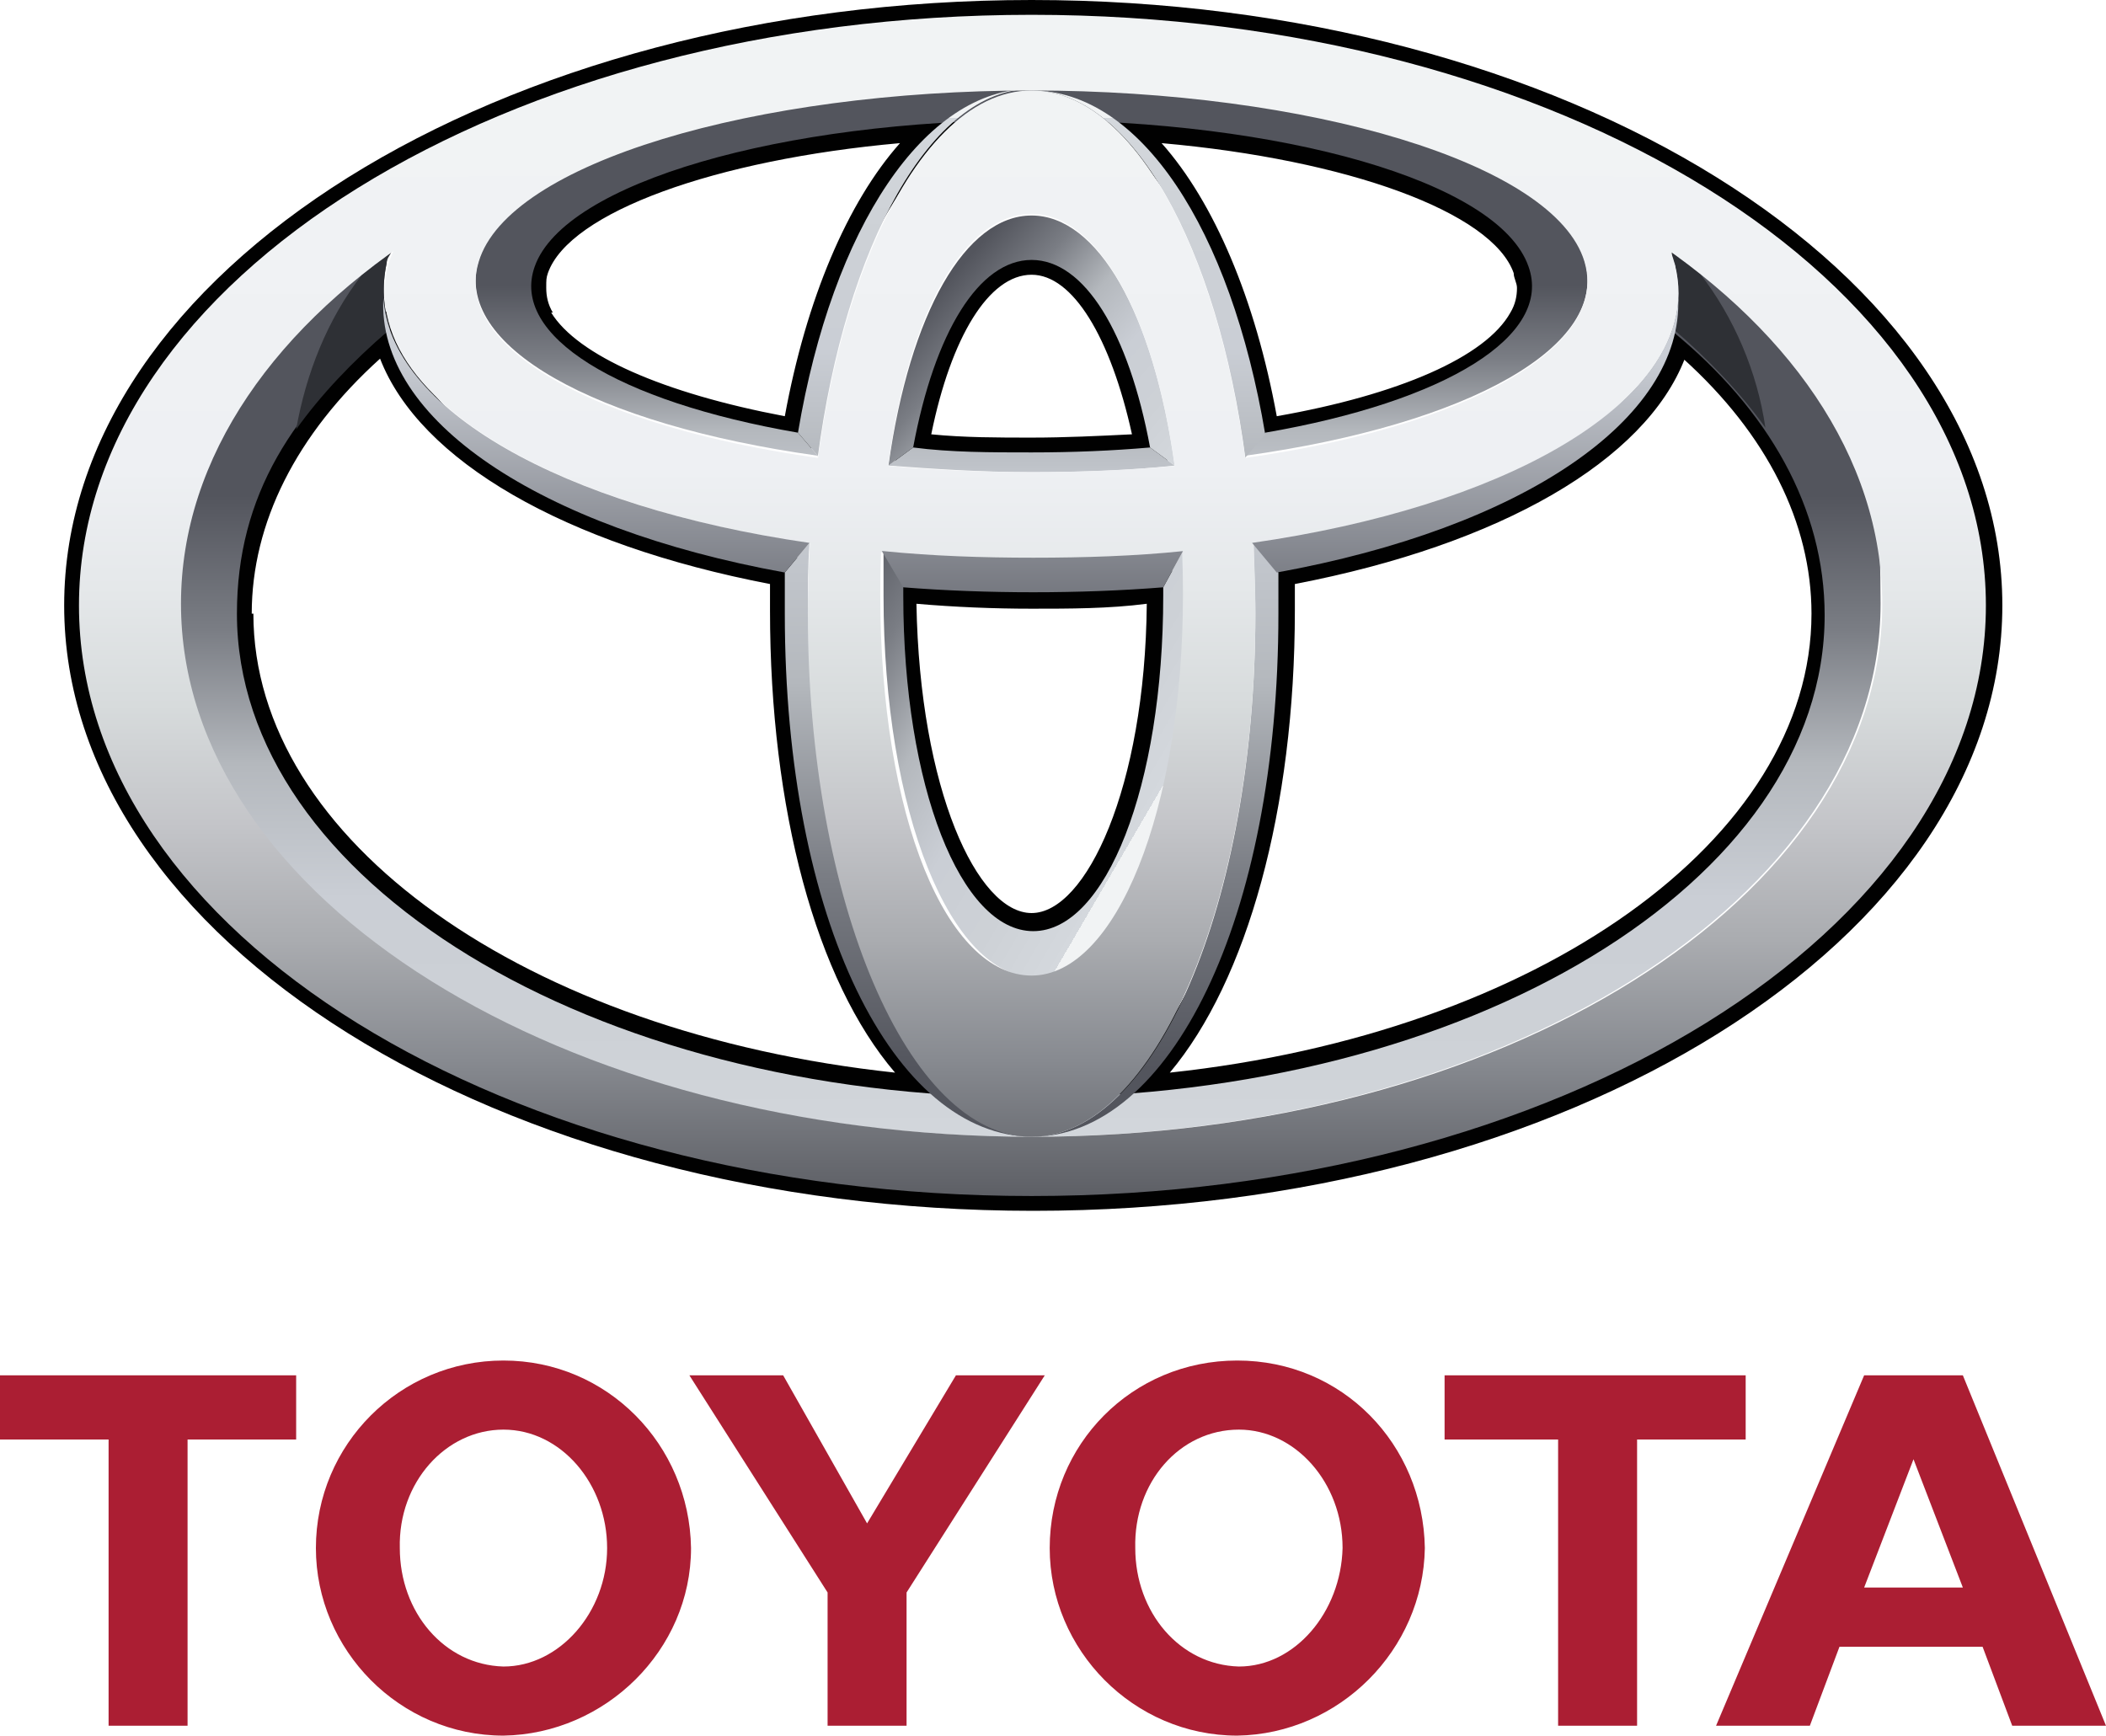
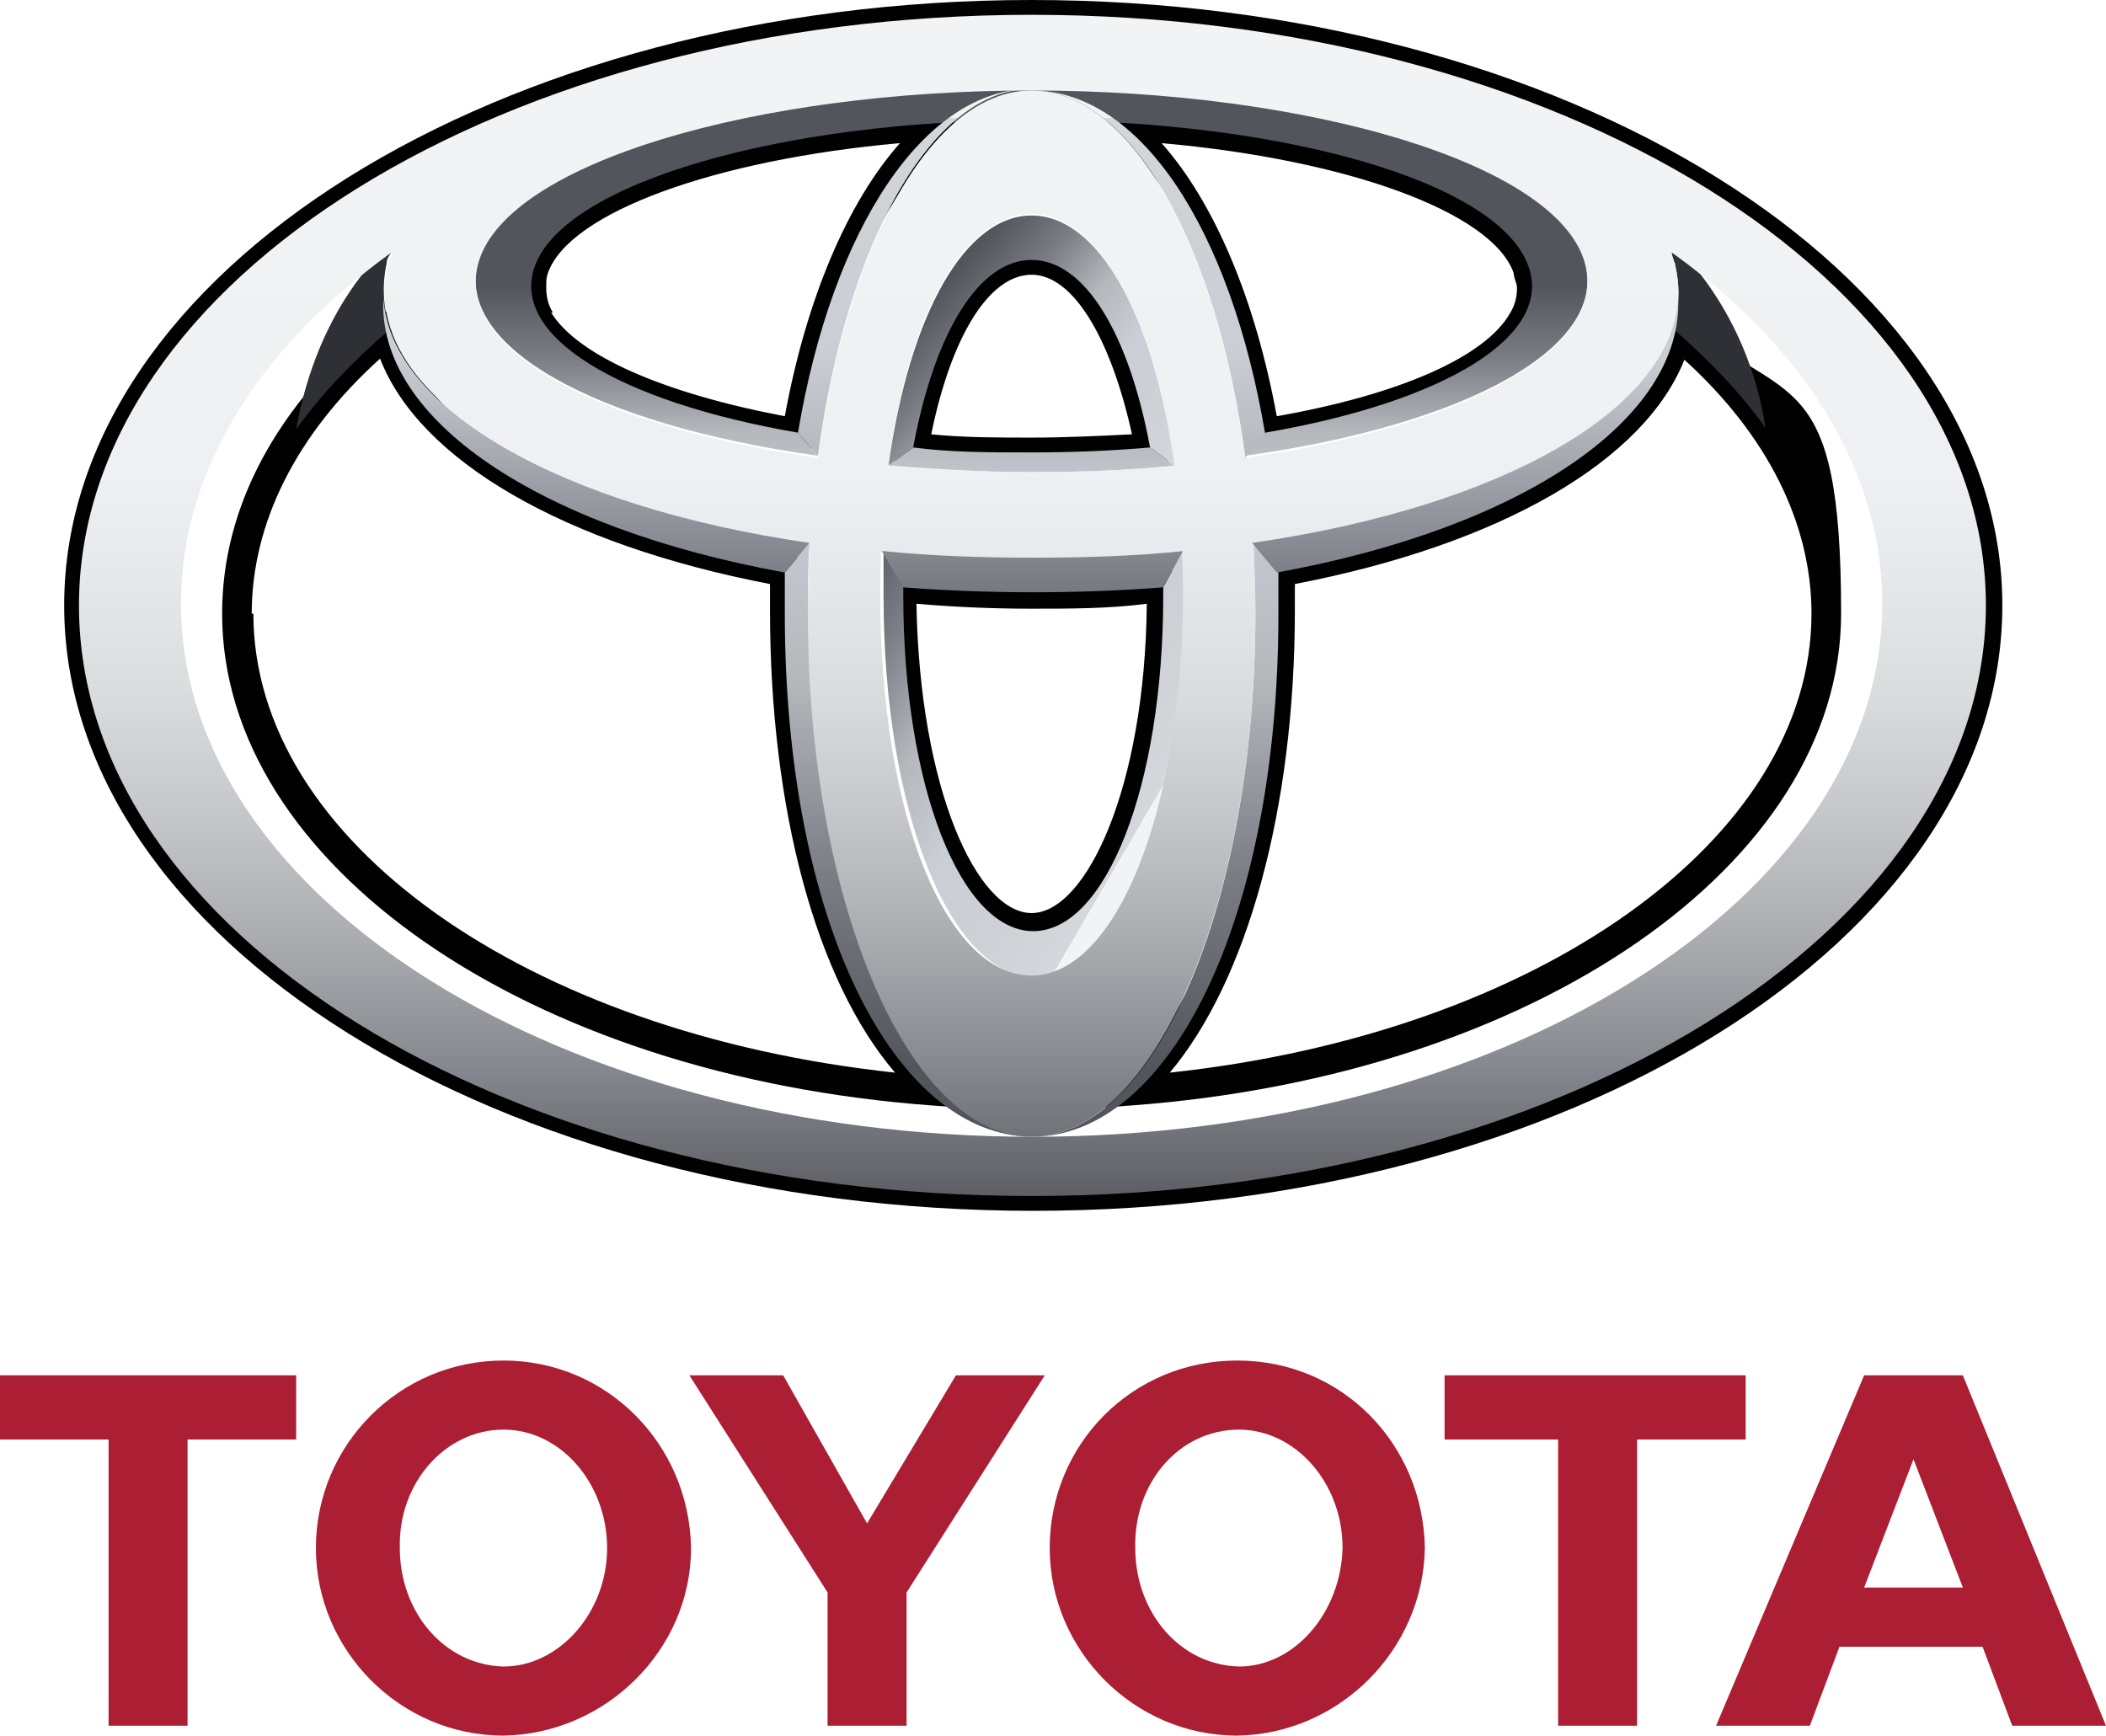
<svg xmlns="http://www.w3.org/2000/svg" xmlns:xlink="http://www.w3.org/1999/xlink" viewBox="0 0 128 105.5" version="1.1" id="Layer_1">
  <defs>
    <style>
      .st0 {
        fill: #ab1e33;
      }

      .st1 {
        fill: url(#linear-gradient2);
      }

      .st2 {
        fill: url(#linear-gradient1);
      }

      .st3 {
        fill: url(#linear-gradient9);
      }

      .st4 {
        fill: url(#linear-gradient3);
      }

      .st5 {
        fill: url(#linear-gradient6);
      }

      .st6 {
        fill: url(#linear-gradient8);
      }

      .st7 {
        fill: url(#linear-gradient7);
      }

      .st8 {
        fill: url(#linear-gradient5);
      }

      .st9 {
        fill: url(#linear-gradient4);
      }

      .st10 {
        fill: #010101;
      }

      .st11 {
        fill: url(#linear-gradient11);
      }

      .st12 {
        fill: url(#linear-gradient10);
      }

      .st13 {
        fill: url(#linear-gradient);
      }

      .st14 {
        fill: #2e3035;
      }
    </style>
    <linearGradient gradientUnits="userSpaceOnUse" gradientTransform="translate(21643.3 -28465.2) scale(8.5 -8.5)" y2="-3352.4" x2="-2538.9" y1="-3357.2" x1="-2538.9" id="linear-gradient">
      <stop stop-color="#f1f3f4" offset="0" />
      <stop stop-color="#e2e5e8" offset="0" />
      <stop stop-color="#d4d8dd" offset="0" />
      <stop stop-color="#cdd1d6" offset=".2" />
      <stop stop-color="#caced5" offset=".4" />
      <stop stop-color="#b4b8bd" offset=".6" />
      <stop stop-color="#7a7d84" offset=".8" />
      <stop stop-color="#53555d" offset="1" />
    </linearGradient>
    <linearGradient xlink:href="#linear-gradient" y2="-3350.9" x2="-2538.9" y1="-3353.5" x1="-2538.9" id="linear-gradient1" />
    <linearGradient xlink:href="#linear-gradient" y2="-3351" x2="-2539.6" y1="-3352.4" x1="-2538" id="linear-gradient2" />
    <linearGradient xlink:href="#linear-gradient" y2="-3353" x2="-2540.3" y1="-3354.4" x1="-2537.9" id="linear-gradient3" />
    <linearGradient xlink:href="#linear-gradient" y2="-3353.8" x2="-2539.7" y1="-3349.7" x1="-2539.7" id="linear-gradient4" />
    <linearGradient xlink:href="#linear-gradient" y2="-3353.8" x2="-2538.1" y1="-3349.7" x1="-2538.1" id="linear-gradient5" />
    <linearGradient xlink:href="#linear-gradient" y2="-3356.5" x2="-2538" y1="-3349.6" x1="-2538" id="linear-gradient6" />
    <linearGradient xlink:href="#linear-gradient" y2="-3356.5" x2="-2539.8" y1="-3349.6" x1="-2539.8" id="linear-gradient7" />
    <linearGradient gradientUnits="userSpaceOnUse" gradientTransform="translate(21643.3 -28465.2) scale(8.5 -8.5)" y2="-3358.1" x2="-2538.9" y1="-3349.7" x1="-2538.9" id="linear-gradient8">
      <stop stop-color="#f1f3f4" offset="0" />
      <stop stop-color="#eef0f3" offset=".3" />
      <stop stop-color="#e5e8ea" offset=".4" />
      <stop stop-color="#d7dbdc" offset=".5" />
      <stop stop-color="#c4c5c9" offset=".6" />
      <stop stop-color="#aaacb0" offset=".7" />
      <stop stop-color="#888b91" offset=".8" />
      <stop stop-color="#64666c" offset=".9" />
      <stop stop-color="#3e4047" offset="1" />
    </linearGradient>
    <linearGradient xlink:href="#linear-gradient8" y2="-3358.1" x2="-2538.9" x1="-2538.9" id="linear-gradient9" />
    <linearGradient xlink:href="#linear-gradient8" y2="-3358.1" x2="-2538.9" y1="-3349.7" x1="-2538.9" id="linear-gradient10" />
    <linearGradient gradientUnits="userSpaceOnUse" gradientTransform="translate(21643.3 -28465.2) scale(8.5 -8.5)" y2="-3353.8" x2="-2538.9" y1="-3351.4" x1="-2538.9" id="linear-gradient11">
      <stop stop-color="#caced5" offset="0" />
      <stop stop-color="#53555d" offset="1" />
    </linearGradient>
  </defs>
  <path d="M63.8,94.1c0-6.3,5-11.4,11.4-11.4s11.3,5.1,11.4,11.4c-.1,6.2-5.2,11.3-11.4,11.4-6.3,0-11.4-5.2-11.4-11.4ZM75.3,101.3c3.4,0,6.2-3.3,6.3-7.2,0-4-2.9-7.2-6.3-7.2-3.6,0-6.4,3.2-6.3,7.2,0,3.9,2.7,7.1,6.3,7.2M99.5,87.5v17.4h-4.8v-17.4h-6.9v-3.9h18.3v3.9h-6.6,0ZM111.8,100.1l-1.8,4.8h-5.7l9-21.3h6l8.7,21.3h-5.7l-1.8-4.8h-8.7ZM116.3,96.5h3l-3-7.8-3,7.8h3ZM11.4,87.5v17.4h-4.8v-17.4H0v-3.9h18v3.9s-6.6,0-6.6,0ZM19.2,94.1c0-6.3,5.1-11.4,11.4-11.4s11.3,5.1,11.4,11.4c0,6.2-5.2,11.3-11.4,11.4-6.3,0-11.4-5.2-11.4-11.4h0ZM30.6,101.3c3.4,0,6.3-3.3,6.3-7.2s-2.8-7.2-6.3-7.2c-3.5,0-6.4,3.2-6.3,7.2,0,3.9,2.7,7.1,6.3,7.2M52.7,104.9h2.4v-8.1l8.4-13.2h-5.4l-5.4,9-5.1-9h-5.7l8.4,13.2v8.1h2.4Z" class="st0" />
  <path d="M3.9,36.8c0,20.3,26.4,36.8,58.9,36.8s58.9-16.5,58.9-36.8S95.1,0,62.7,0,3.9,16.5,3.9,36.8ZM5.7,36.8C5.7,17.5,31.3,1.8,62.7,1.8s57,15.7,57,35-25.6,35-57,35S5.7,56.1,5.7,36.8h0Z" class="st10" />
  <path d="M57.2,6.7c-13.8.8-23.8,4.5-25.5,9.3-.2.5-.3,1-.3,1.5,0,.8.2,1.6.7,2.4,1.9,3.3,7.8,6,16.3,7.4h.9c0,.1.1-.7.1-.7,1.4-8.4,4.4-15.1,8.3-18.3l2.2-1.8-2.8.2h0ZM33.6,19c-.3-.5-.4-1-.4-1.5s0-.6.1-.9c1.3-3.7,10.2-6.9,21.4-7.9-3.2,3.6-5.7,9.5-7,16.6-7.4-1.4-12.6-3.7-14.2-6.3h0ZM54.6,27.1l-.2,1h1c2.4.3,4.8.4,7.3.4s4.9,0,7.3-.3h1c0,0-.2-1.1-.2-1.1-1.4-7.6-4.4-12.2-8.1-12.2s-6.7,4.6-8.1,12.2h0ZM62.7,16.7c2.5,0,4.8,3.8,6.1,9.7-2,.1-4.1.2-6.1.2s-4.1,0-6.1-.2c1.2-5.9,3.5-9.7,6.1-9.7h0ZM67.7,8.2c3.9,3.1,7,9.8,8.3,18.3v.9c.1,0,1-.1,1-.1,8.4-1.4,14.4-4.1,16.3-7.4.7-1.3.9-2.6.4-3.9-1.7-4.8-11.7-8.5-25.5-9.3l-2.8-.2,2.2,1.8h0ZM70.6,8.7c11.3,1,20.1,4.2,21.4,7.9,0,.3.2.6.2.9,0,.5-.1,1-.4,1.5-1.5,2.7-6.8,5-14.2,6.3-1.3-7.1-3.8-13-7-16.6h0ZM23,19.5c-6.2,5.2-9.5,11.3-9.5,17.8,0,15.2,18.5,28.1,43.2,29.9l2.7.2-2.1-1.8c-5.4-4.6-8.8-15.6-8.8-28.6v-3.1h-.7c-13-2.5-22.2-7.9-23.5-14l-.3-1.4-1.2,1h0ZM15.3,37.3c0-5.5,2.7-10.9,7.8-15.5,2.4,6.2,11.2,11.3,23.7,13.7v1.6c0,12.1,2.8,22.5,7.6,28.1-22.4-2.4-39-14.1-39-27.9h0ZM53.9,35.7v.3c0,12.1,3.8,21.2,8.8,21.2s8.8-9.1,8.8-21.2v-1.3h-1c-2.6.3-5.2.4-7.8.4s-5.3,0-7.8-.3h-1c0,0,0,.9,0,.9h0ZM69.7,36.7c-.1,11.2-3.7,18.8-7,18.8s-6.8-7.5-7-18.8c2.3.2,4.7.3,7,.3s4.7,0,7-.3ZM101,20c-1.3,6.1-10.5,11.6-23.5,13.8h-.7v3.2c0,13-3.3,24-8.7,28.6l-2.1,1.8,2.7-.2c24.6-1.8,43.2-14.7,43.2-29.9s-3.3-12.6-9.5-17.8l-1.2-1-.3,1.4h0ZM102.3,21.8c5.1,4.6,7.8,10,7.8,15.5,0,13.7-16.6,25.5-39,27.9,4.7-5.6,7.6-16,7.6-28.1v-1.6c12.5-2.4,21.3-7.5,23.7-13.7h0Z" class="st10" />
-   <path d="M101.6,15.4c0,.2.1.5.2.7.3,1.4.3,2.7-.2,4,5.9,4.8,9.3,10.8,9.3,17.3,0,16.2-21.6,29.3-48.3,29.3S14.4,53.5,14.4,37.3c0-7.2,3.4-12.4,9.3-17.3-.4-1.3-.5-2.6-.2-4,0-.3.2-.5.3-.7-8,5.7-12.9,13.2-12.9,21.4,0,17.9,23.2,32.4,51.7,32.4s51.7-14.5,51.7-32.4-4.8-15.7-12.8-21.3h0Z" class="st13" />
  <path d="M69.9,27.2c-2.3.2-4.7.3-7.2.3s-4.9,0-7.2-.3h0l-1.5,1.1c2.7.2,5.6.4,8.7.4s5.9-.1,8.7-.4l-1.5-1.1h0ZM96.3,15.8c-1.8-6-16.8-10.4-33.6-10.4s-31.8,4.4-33.6,10.4c-1.6,5.2,7,10,20.6,11.9l-1.2-1.4c-11-1.9-17.5-5.9-16-10.1,1.8-5.1,15.1-8.9,30.2-8.9s28.4,3.7,30.2,8.9c1.5,4.2-5,8.2-16,10.1l-1.2,1.4c13.6-1.9,22.2-6.7,20.6-11.9,0,0,0,0,0,0Z" class="st2" />
  <path d="M55.5,27.2c1.3-7,4-11.4,7.2-11.4s5.9,4.4,7.2,11.4h0l1.5,1.1c-1.3-9.3-4.7-15.2-8.7-15.2s-7.4,5.9-8.7,15.2l1.5-1.1h0Z" class="st1" />
  <path d="M71.9,33.5l-1.2,2.2v.5c0,11.6-3.5,20.4-7.9,20.4s-7.9-8.8-7.9-20.4,0-.4,0-.6l-1.2-2.1v2.7c0,13.2,4.1,23.2,9.2,23.2s9.2-10,9.2-23.2,0-1.8,0-2.7h0Z" class="st4" />
  <path d="M49.7,27.8c1.7-12.9,6.9-22.4,13-22.4-6.5,0-12.1,8.4-14.2,20.9l1.2,1.4h0Z" class="st9" />
-   <path d="M75.7,27.8h0l1.2-1.4c-2.1-12.5-7.6-20.9-14.2-20.9,6.1,0,11.3,9.5,13,22.4h0Z" class="st8" />
+   <path d="M75.7,27.8h0l1.2-1.4c-2.1-12.5-7.6-20.9-14.2-20.9,6.1,0,11.3,9.5,13,22.4Z" class="st8" />
  <path d="M77.7,34.8l-1.5-1.8h0c0,1.4.1,2.8.1,4.3,0,17.6-6.1,31.8-13.6,31.8,8.4,0,15-13.2,15-31.8s0-1.7,0-2.5Z" class="st5" />
  <path d="M49.1,37.3c0-1.4,0-2.9.1-4.3h0l-1.5,1.8v2.5c0,18.6,6.6,31.8,15.1,31.8-7.5,0-13.6-14.3-13.6-31.8h0Z" class="st7" />
  <path d="M101.7,20c2.2,1.9,4.1,3.9,5.6,6-.5-3.4-1.9-6.7-4-9.4-.6-.5-1.1-.9-1.7-1.3,0,.2.1.5.2.7.3,1.4.3,2.7-.2,4h0ZM23.7,20c-.4-1.3-.5-2.6-.2-4,0-.3.2-.5.3-.7-.6.4-1.2.9-1.8,1.4-2.1,2.7-3.4,6-4,9.4,1.5-2.1,3.4-4.1,5.6-6h0Z" class="st14" />
  <path d="M4.8,36.8C4.8,17,30.7.9,62.7.9s58,16.1,58,35.9-26,35.9-58,35.9S4.8,56.7,4.8,36.8h0ZM62.7,69.1c28.6,0,51.7-14.5,51.7-32.4S91.3,4.3,62.7,4.3,11,18.8,11,36.7s23.2,32.4,51.8,32.4Z" class="st6" />
  <path d="M49.1,37.3c0-17.4,6.1-31.8,13.6-31.8s13.6,14.4,13.6,31.8-6.1,31.8-13.6,31.8-13.6-14.3-13.6-31.8h0ZM62.7,59.3c5.1,0,9.2-10,9.2-23.2s-4.1-23.1-9.2-23.1-9.2,9.4-9.2,23.1,4.1,23.2,9.2,23.2Z" class="st3" />
  <path d="M23.6,16.1c1.5-5.9,19.6-14.5,39.1-14.5s37,6.2,39.1,14.5c2.4,9.4-15.1,17.9-39.1,17.9S21.2,25.4,23.6,16.1h0ZM62.7,5.5c-16.8,0-31.8,4.4-33.6,10.4-2.1,6.7,12.9,12.8,33.6,12.8s35.6-6.1,33.6-12.8c-1.8-6-16.8-10.4-33.6-10.4Z" class="st12" />
  <path d="M53.6,33.5h0l1.3,2.2c2.5.2,5.2.3,7.9.3s5.4-.1,7.9-.3l1.2-2.2h0c-2.9.3-6,.4-9.1.4s-6.1-.1-9.1-.4h0ZM102,18.1c-.3,6.7-10.6,12.7-25.9,14.9h0l1.5,1.8c14.9-2.7,24.7-9.3,24.4-16.7h0ZM23.3,18.1c-.4,7.4,9.5,14,24.4,16.7l1.5-1.8h0c-15.2-2.2-25.5-8.2-25.9-14.9h0Z" class="st11" />
</svg>